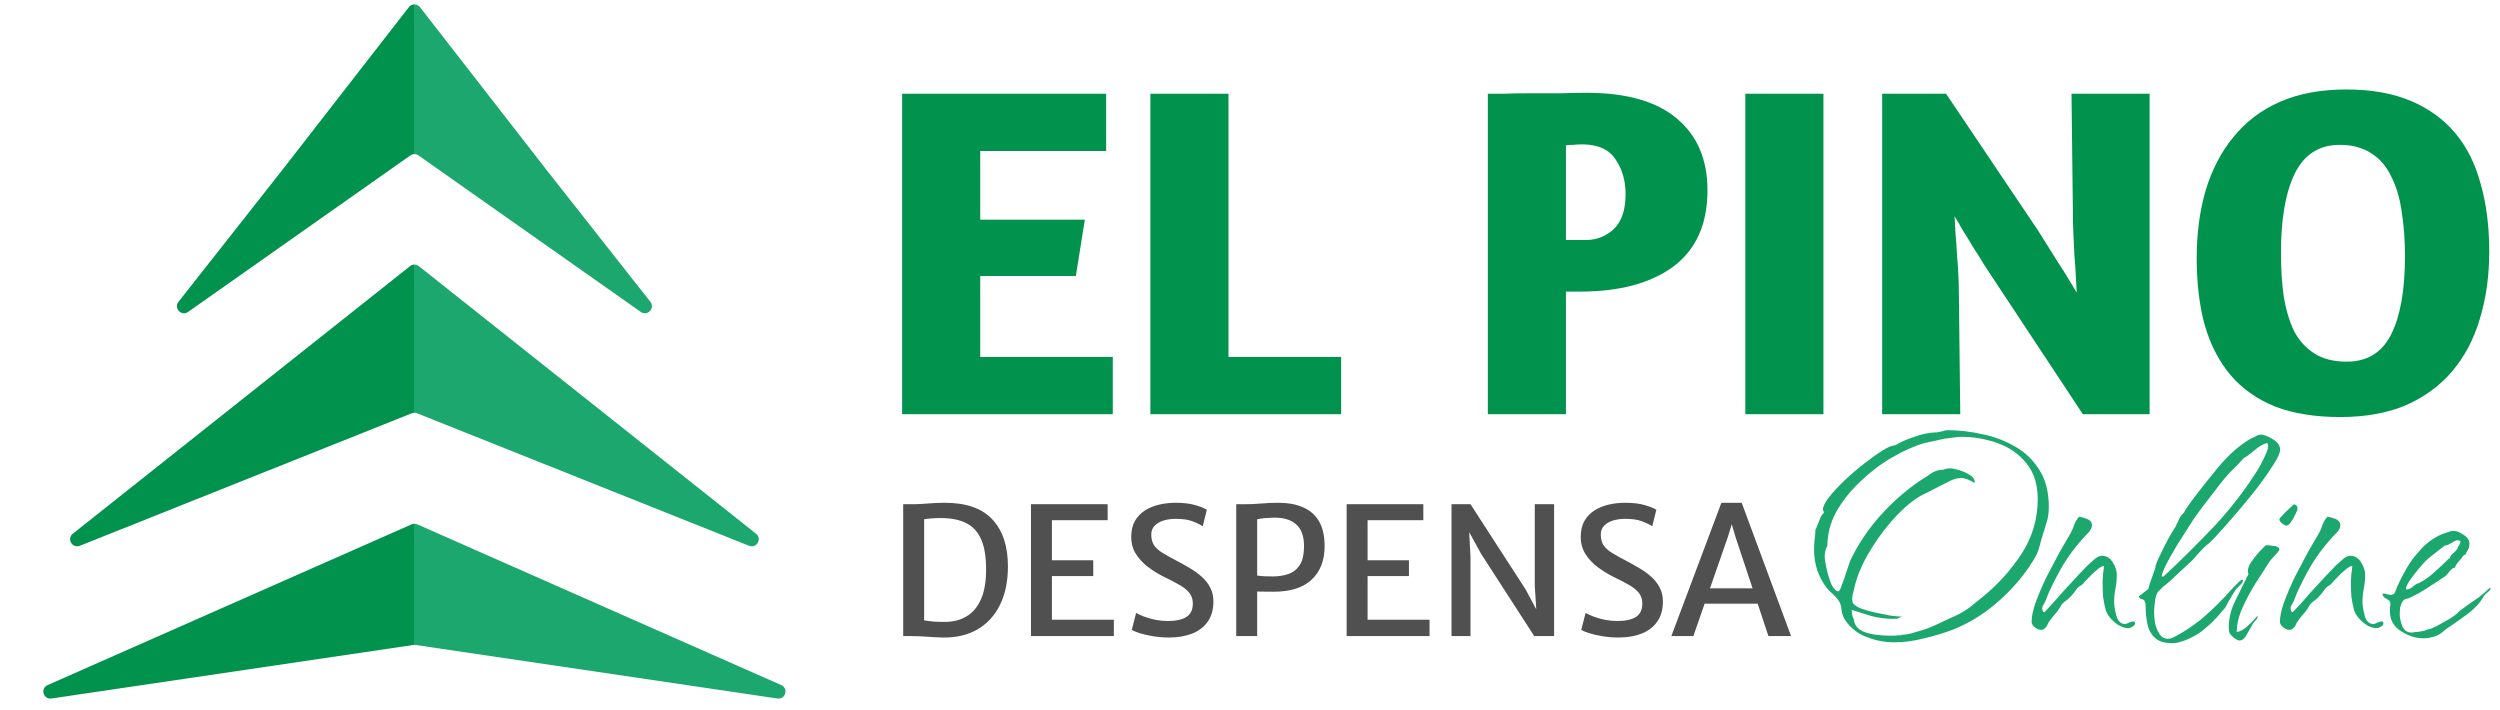
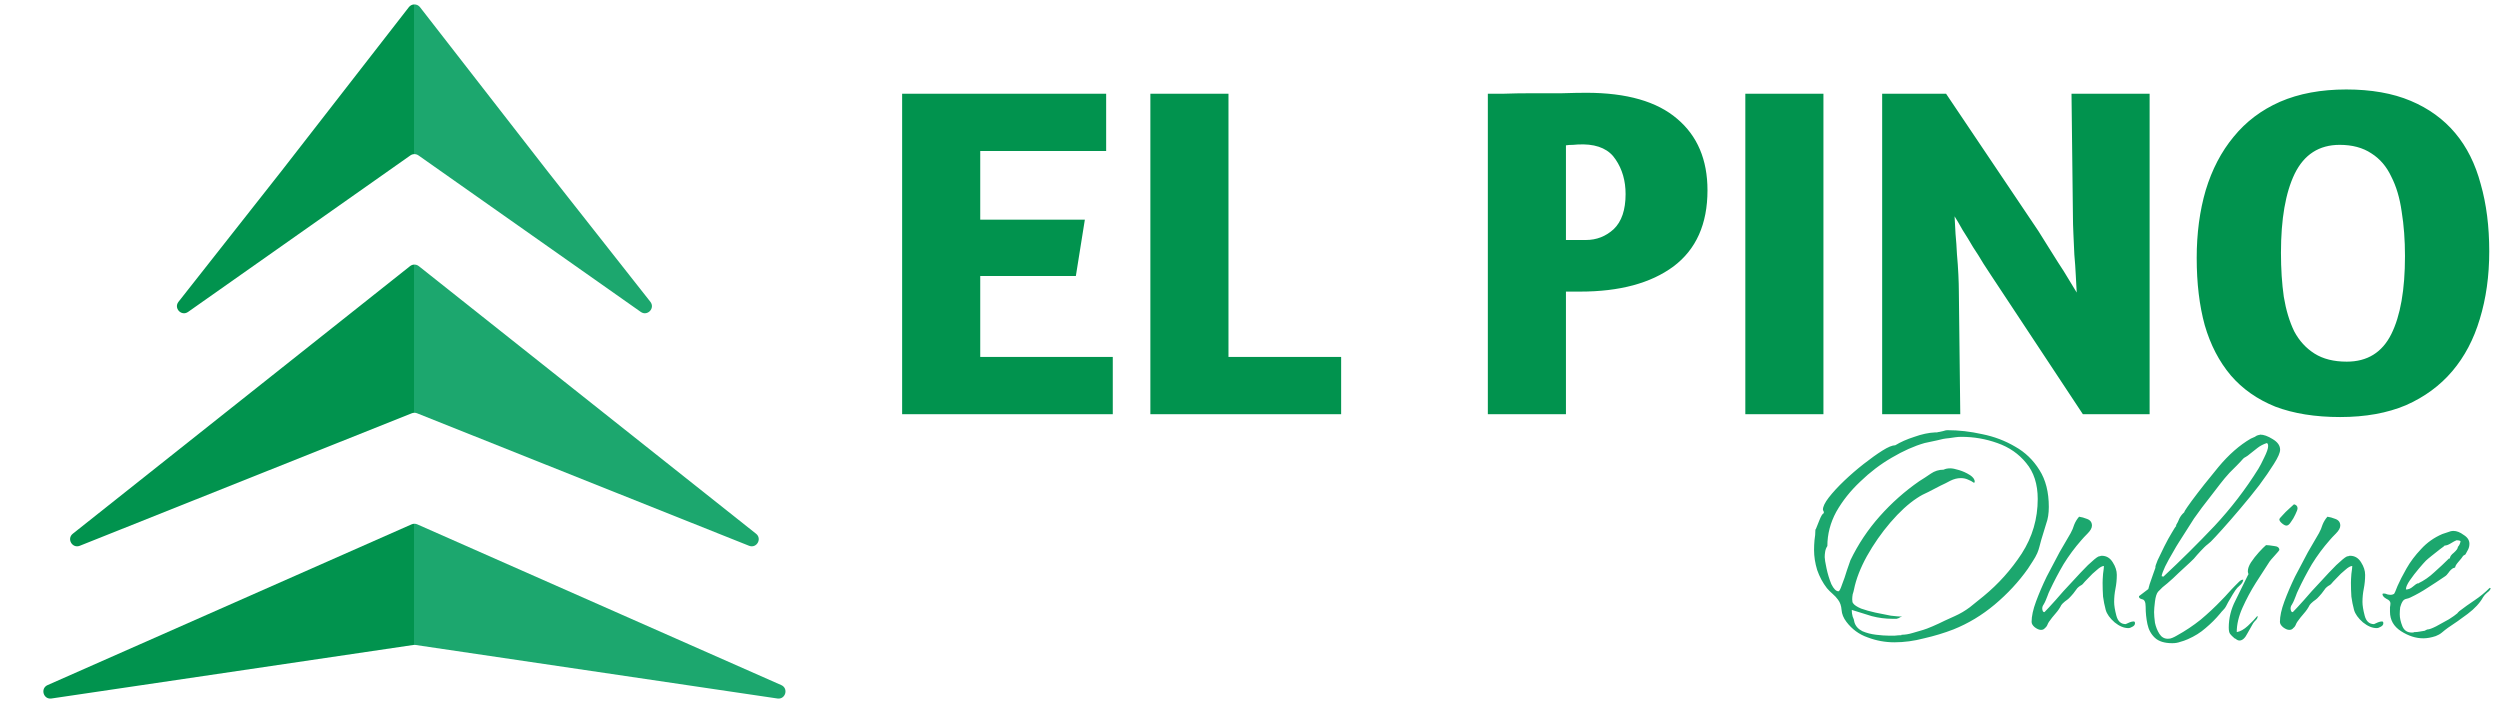
<svg xmlns="http://www.w3.org/2000/svg" width="169" height="48" viewBox="0 0 169 48" fill="none">
-   <path d="M61.056 43V34.084C61.136 34.084 61.214 34.084 61.29 34.084C61.37 34.084 61.448 34.084 61.524 34.084C61.6 34.084 61.676 34.084 61.752 34.084C61.94 34.084 62.148 34.076 62.376 34.06C62.604 34.044 62.844 34.028 63.096 34.012C63.352 33.996 63.612 33.988 63.876 33.988C65.324 33.988 66.396 34.366 67.092 35.122C67.788 35.874 68.136 36.928 68.136 38.284C68.136 39.3 67.956 40.17 67.596 40.894C67.24 41.618 66.732 42.17 66.072 42.55C65.412 42.93 64.632 43.112 63.732 43.096C63.416 43.088 63.064 43.07 62.676 43.042C62.288 43.014 61.94 43 61.632 43C61.568 43 61.504 43 61.44 43C61.376 43 61.312 43 61.248 43C61.184 43 61.12 43 61.056 43ZM62.472 41.932C62.664 41.972 62.894 42.002 63.162 42.022C63.434 42.038 63.692 42.044 63.936 42.04C64.468 42.032 64.938 41.906 65.346 41.662C65.758 41.418 66.08 41.036 66.312 40.516C66.544 39.996 66.66 39.32 66.66 38.488C66.66 37.628 66.546 36.946 66.318 36.442C66.09 35.934 65.748 35.57 65.292 35.35C64.84 35.13 64.276 35.02 63.6 35.02C63.368 35.02 63.154 35.028 62.958 35.044C62.762 35.06 62.6 35.08 62.472 35.104V41.932ZM69.693 43V34.084H74.877V35.164H71.109V37.876H73.905V38.944H71.109V41.896H75.297V43H69.693ZM79.033 43.096C78.645 43.096 78.277 43.066 77.929 43.006C77.585 42.95 77.289 42.882 77.041 42.802C76.793 42.722 76.615 42.648 76.507 42.58L76.801 41.434C76.953 41.522 77.143 41.608 77.371 41.692C77.599 41.776 77.849 41.846 78.121 41.902C78.393 41.954 78.669 41.98 78.949 41.98C79.497 41.98 79.915 41.888 80.203 41.704C80.491 41.52 80.635 41.22 80.635 40.804C80.635 40.524 80.563 40.29 80.419 40.102C80.275 39.91 80.059 39.73 79.771 39.562C79.487 39.394 79.131 39.208 78.703 39.004C78.339 38.824 77.985 38.608 77.641 38.356C77.301 38.104 77.021 37.808 76.801 37.468C76.581 37.128 76.471 36.738 76.471 36.298C76.471 35.866 76.555 35.504 76.723 35.212C76.895 34.916 77.125 34.678 77.413 34.498C77.701 34.318 78.021 34.188 78.373 34.108C78.729 34.028 79.093 33.988 79.465 33.988C80.009 33.988 80.459 34.042 80.815 34.15C81.171 34.254 81.427 34.358 81.583 34.462L81.307 35.572C81.103 35.444 80.863 35.33 80.587 35.23C80.315 35.126 79.941 35.074 79.465 35.074C79.173 35.074 78.903 35.112 78.655 35.188C78.407 35.264 78.207 35.38 78.055 35.536C77.903 35.692 77.827 35.892 77.827 36.136C77.827 36.412 77.883 36.644 77.995 36.832C78.111 37.016 78.297 37.19 78.553 37.354C78.809 37.514 79.145 37.702 79.561 37.918C79.861 38.074 80.157 38.24 80.449 38.416C80.741 38.588 81.005 38.78 81.241 38.992C81.481 39.204 81.671 39.448 81.811 39.724C81.955 39.996 82.027 40.308 82.027 40.66C82.027 41.204 81.899 41.658 81.643 42.022C81.391 42.382 81.039 42.652 80.587 42.832C80.139 43.008 79.621 43.096 79.033 43.096ZM83.568 43V34.084H84.18C84.548 34.084 84.912 34.068 85.272 34.036C85.632 34.004 86.012 33.988 86.412 33.988C87.06 33.988 87.618 34.09 88.086 34.294C88.554 34.494 88.914 34.81 89.166 35.242C89.418 35.67 89.544 36.228 89.544 36.916C89.544 37.888 89.25 38.646 88.662 39.19C88.078 39.73 87.228 40 86.112 40C85.832 40 85.6 39.998 85.416 39.994C85.236 39.99 85.092 39.988 84.984 39.988V43H83.568ZM84.984 38.908C85.164 38.932 85.342 38.948 85.518 38.956C85.698 38.964 85.868 38.968 86.028 38.968C86.4 38.968 86.748 38.916 87.072 38.812C87.396 38.704 87.656 38.504 87.852 38.212C88.052 37.916 88.152 37.484 88.152 36.916C88.152 36.232 87.968 35.736 87.6 35.428C87.236 35.116 86.708 34.972 86.016 34.996C85.844 35 85.668 35.01 85.488 35.026C85.308 35.042 85.14 35.068 84.984 35.104V38.908ZM91.033 43V34.084H96.217V35.164H92.449V37.876H95.245V38.944H92.449V41.896H96.637V43H91.033ZM98.122 43V34.084H99.406L103.138 39.856L104.326 42.076H103.906L103.75 39.58V34.084H105.058V43H103.714L100.126 37.444L98.746 34.936H99.262L99.406 37.636V43H98.122ZM109.419 43.096C109.031 43.096 108.663 43.066 108.315 43.006C107.971 42.95 107.675 42.882 107.427 42.802C107.179 42.722 107.001 42.648 106.893 42.58L107.187 41.434C107.339 41.522 107.529 41.608 107.757 41.692C107.985 41.776 108.235 41.846 108.507 41.902C108.779 41.954 109.055 41.98 109.335 41.98C109.883 41.98 110.301 41.888 110.589 41.704C110.877 41.52 111.021 41.22 111.021 40.804C111.021 40.524 110.949 40.29 110.805 40.102C110.661 39.91 110.445 39.73 110.157 39.562C109.873 39.394 109.517 39.208 109.089 39.004C108.725 38.824 108.371 38.608 108.027 38.356C107.687 38.104 107.407 37.808 107.187 37.468C106.967 37.128 106.857 36.738 106.857 36.298C106.857 35.866 106.941 35.504 107.109 35.212C107.281 34.916 107.511 34.678 107.799 34.498C108.087 34.318 108.407 34.188 108.759 34.108C109.115 34.028 109.479 33.988 109.851 33.988C110.395 33.988 110.845 34.042 111.201 34.15C111.557 34.254 111.813 34.358 111.969 34.462L111.693 35.572C111.489 35.444 111.249 35.33 110.973 35.23C110.701 35.126 110.327 35.074 109.851 35.074C109.559 35.074 109.289 35.112 109.041 35.188C108.793 35.264 108.593 35.38 108.441 35.536C108.289 35.692 108.213 35.892 108.213 36.136C108.213 36.412 108.269 36.644 108.381 36.832C108.497 37.016 108.683 37.19 108.939 37.354C109.195 37.514 109.531 37.702 109.947 37.918C110.247 38.074 110.543 38.24 110.835 38.416C111.127 38.588 111.391 38.78 111.627 38.992C111.867 39.204 112.057 39.448 112.197 39.724C112.341 39.996 112.413 40.308 112.413 40.66C112.413 41.204 112.285 41.658 112.029 42.022C111.777 42.382 111.425 42.652 110.973 42.832C110.525 43.008 110.007 43.096 109.419 43.096ZM114.47 43H112.982L116.366 33.988H117.74L121.076 43H119.546L117.32 36.298L117.068 35.44L116.804 36.298L114.47 43ZM114.662 40.81L114.902 39.772H118.994L119.246 40.81H114.662Z" fill="#505050" />
  <path d="M128.06 43.42C127.44 43.42 126.84 43.31 126.26 43.09C125.68 42.89 125.2 42.54 124.82 42.04C124.62 41.78 124.51 41.51 124.49 41.23C124.47 40.95 124.39 40.72 124.25 40.54C124.15 40.4 124.03 40.27 123.89 40.15C123.75 40.03 123.62 39.9 123.5 39.76C123.22 39.4 123 38.99 122.84 38.53C122.7 38.07 122.63 37.62 122.63 37.18C122.63 36.96 122.64 36.74 122.66 36.52C122.7 36.28 122.72 36.05 122.72 35.83C122.72 35.79 122.73 35.77 122.75 35.77C122.79 35.67 122.87 35.47 122.99 35.17C123.11 34.87 123.21 34.71 123.29 34.69V34.6C123.25 34.52 123.23 34.47 123.23 34.45C123.23 34.25 123.36 33.98 123.62 33.64C123.9 33.28 124.25 32.9 124.67 32.5C125.09 32.1 125.53 31.72 125.99 31.36C126.45 31 126.87 30.7 127.25 30.46C127.63 30.22 127.92 30.1 128.12 30.1C128.48 29.88 128.91 29.69 129.41 29.53C129.91 29.35 130.38 29.25 130.82 29.23C130.86 29.23 130.9 29.23 130.94 29.23C131 29.21 131.05 29.2 131.09 29.2C131.17 29.18 131.26 29.16 131.36 29.14C131.48 29.1 131.57 29.08 131.63 29.08C132.41 29.08 133.2 29.17 134 29.35C134.8 29.51 135.54 29.79 136.22 30.19C136.9 30.57 137.45 31.1 137.87 31.78C138.29 32.44 138.5 33.27 138.5 34.27C138.5 34.71 138.44 35.09 138.32 35.41C138.22 35.73 138.11 36.09 137.99 36.49C137.95 36.63 137.91 36.78 137.87 36.94C137.83 37.1 137.78 37.25 137.72 37.39C137.64 37.57 137.54 37.75 137.42 37.93C137.3 38.11 137.19 38.28 137.09 38.44C136.47 39.32 135.72 40.13 134.84 40.87C133.98 41.59 133.05 42.15 132.05 42.55C131.43 42.79 130.77 42.99 130.07 43.15C129.39 43.33 128.72 43.42 128.06 43.42ZM127.67 42.97C127.81 42.97 127.95 42.97 128.09 42.97C128.25 42.95 128.4 42.94 128.54 42.94V42.91C128.78 42.91 129.03 42.87 129.29 42.79C129.55 42.71 129.79 42.64 130.01 42.58C130.15 42.54 130.36 42.46 130.64 42.34C130.92 42.22 131.2 42.09 131.48 41.95C131.78 41.81 132 41.71 132.14 41.65C132.5 41.49 132.84 41.29 133.16 41.05C133.48 40.79 133.79 40.54 134.09 40.3C135.09 39.48 135.95 38.52 136.67 37.42C137.39 36.3 137.75 35.07 137.75 33.73C137.75 32.73 137.49 31.92 136.97 31.3C136.47 30.68 135.82 30.23 135.02 29.95C134.24 29.67 133.43 29.53 132.59 29.53C132.45 29.53 132.31 29.54 132.17 29.56C132.03 29.58 131.89 29.6 131.75 29.62C131.49 29.64 131.22 29.69 130.94 29.77C130.66 29.83 130.38 29.89 130.1 29.95C129.4 30.15 128.66 30.48 127.88 30.94C127.12 31.38 126.41 31.92 125.75 32.56C125.09 33.18 124.55 33.86 124.13 34.6C123.73 35.34 123.53 36.11 123.53 36.91C123.45 37.03 123.4 37.16 123.38 37.3C123.36 37.42 123.35 37.54 123.35 37.66C123.35 37.78 123.39 38.03 123.47 38.41C123.55 38.79 123.66 39.15 123.8 39.49C123.96 39.81 124.12 39.97 124.28 39.97C124.34 39.97 124.42 39.82 124.52 39.52C124.64 39.22 124.75 38.9 124.85 38.56C124.97 38.2 125.05 37.97 125.09 37.87C125.61 36.79 126.27 35.8 127.07 34.9C127.87 34 128.76 33.21 129.74 32.53C130 32.37 130.26 32.2 130.52 32.02C130.78 31.84 131.07 31.75 131.39 31.75C131.51 31.69 131.66 31.66 131.84 31.66C131.98 31.66 132.18 31.7 132.44 31.78C132.7 31.86 132.94 31.97 133.16 32.11C133.38 32.25 133.49 32.4 133.49 32.56C133.49 32.58 133.48 32.6 133.46 32.62V32.65C133.32 32.55 133.17 32.47 133.01 32.41C132.87 32.35 132.72 32.32 132.56 32.32C132.32 32.32 132.08 32.38 131.84 32.5C131.62 32.62 131.4 32.73 131.18 32.83C130.92 32.97 130.65 33.11 130.37 33.25C130.09 33.37 129.83 33.51 129.59 33.67C129.01 34.05 128.41 34.6 127.79 35.32C127.19 36.02 126.66 36.78 126.2 37.6C125.76 38.4 125.47 39.15 125.33 39.85C125.31 39.95 125.28 40.06 125.24 40.18C125.22 40.3 125.21 40.41 125.21 40.51C125.21 40.65 125.23 40.74 125.27 40.78C125.35 40.9 125.53 41.02 125.81 41.14C126.09 41.24 126.41 41.33 126.77 41.41C127.15 41.49 127.5 41.56 127.82 41.62C128.16 41.66 128.4 41.68 128.54 41.68V41.71H128.48C128.4 41.77 128.31 41.81 128.21 41.83C128.11 41.83 128.01 41.83 127.91 41.83C127.45 41.83 126.99 41.77 126.53 41.65C126.07 41.51 125.62 41.37 125.18 41.23V41.26C125.18 41.4 125.2 41.54 125.24 41.68C125.3 41.8 125.34 41.93 125.36 42.07C125.44 42.33 125.62 42.53 125.9 42.67C126.18 42.79 126.49 42.87 126.83 42.91C127.17 42.95 127.45 42.97 127.67 42.97ZM137.966 42.58C137.846 42.58 137.706 42.52 137.546 42.4C137.406 42.28 137.336 42.16 137.336 42.04C137.336 41.66 137.436 41.2 137.636 40.66C137.836 40.12 138.076 39.56 138.356 38.98C138.656 38.4 138.946 37.85 139.226 37.33C139.526 36.81 139.776 36.38 139.976 36.04C140.076 35.86 140.156 35.67 140.216 35.47C140.296 35.27 140.406 35.09 140.546 34.93C140.706 34.95 140.886 35 141.086 35.08C141.306 35.16 141.416 35.31 141.416 35.53C141.416 35.69 141.316 35.87 141.116 36.07C140.936 36.25 140.796 36.4 140.696 36.52C140.256 37.02 139.856 37.56 139.496 38.14C139.156 38.72 138.846 39.31 138.566 39.91C138.506 40.03 138.456 40.15 138.416 40.27C138.376 40.37 138.336 40.47 138.296 40.57C138.256 40.67 138.206 40.77 138.146 40.87C138.086 40.95 138.056 41.04 138.056 41.14C138.056 41.18 138.066 41.23 138.086 41.29C138.106 41.35 138.146 41.38 138.206 41.38C138.366 41.22 138.616 40.95 138.956 40.57C139.296 40.17 139.666 39.76 140.066 39.34C140.466 38.9 140.826 38.52 141.146 38.2C141.486 37.88 141.716 37.69 141.836 37.63C141.876 37.61 141.916 37.6 141.956 37.6C141.996 37.58 142.036 37.57 142.076 37.57C142.396 37.57 142.646 37.72 142.826 38.02C143.006 38.3 143.096 38.58 143.096 38.86C143.096 39.18 143.066 39.49 143.006 39.79C142.946 40.09 142.916 40.39 142.916 40.69C142.916 40.93 142.966 41.24 143.066 41.62C143.166 42 143.376 42.19 143.696 42.19C143.776 42.15 143.866 42.11 143.966 42.07C144.066 42.03 144.156 42.01 144.236 42.01C144.296 42.01 144.326 42.05 144.326 42.13C144.326 42.23 144.266 42.31 144.146 42.37C144.046 42.43 143.956 42.46 143.876 42.46C143.576 42.46 143.266 42.33 142.946 42.07C142.626 41.79 142.426 41.51 142.346 41.23C142.266 40.93 142.206 40.63 142.166 40.33C142.146 40.01 142.136 39.7 142.136 39.4C142.136 39.26 142.146 39.06 142.166 38.8C142.206 38.52 142.226 38.34 142.226 38.26C142.106 38.26 141.946 38.35 141.746 38.53C141.546 38.69 141.356 38.87 141.176 39.07C140.996 39.25 140.866 39.39 140.786 39.49C140.746 39.53 140.686 39.57 140.606 39.61C140.546 39.65 140.486 39.7 140.426 39.76C140.346 39.86 140.256 39.98 140.156 40.12C140.056 40.24 139.956 40.35 139.856 40.45C139.816 40.49 139.726 40.56 139.586 40.66C139.466 40.76 139.386 40.84 139.346 40.9C139.246 41.1 139.116 41.29 138.956 41.47C138.796 41.65 138.646 41.84 138.506 42.04C138.466 42.1 138.426 42.18 138.386 42.28C138.346 42.36 138.296 42.42 138.236 42.46C138.176 42.54 138.086 42.58 137.966 42.58ZM146.846 43.48C146.326 43.48 145.936 43.36 145.676 43.12C145.416 42.88 145.246 42.57 145.166 42.19C145.086 41.81 145.046 41.42 145.046 41.02C145.046 40.7 144.966 40.53 144.806 40.51C144.646 40.47 144.576 40.4 144.596 40.3L145.226 39.82C145.226 39.82 145.256 39.71 145.316 39.49C145.396 39.27 145.476 39.04 145.556 38.8C145.636 38.56 145.686 38.42 145.706 38.38C145.686 38.32 145.736 38.15 145.856 37.87C145.996 37.59 146.146 37.28 146.306 36.94C146.486 36.58 146.656 36.27 146.816 36.01C146.976 35.73 147.076 35.58 147.116 35.56V35.53H147.086C147.186 35.37 147.266 35.21 147.326 35.05C147.406 34.89 147.516 34.75 147.656 34.63C147.656 34.59 147.726 34.47 147.866 34.27C148.026 34.05 148.126 33.91 148.166 33.85C148.686 33.15 149.286 32.39 149.966 31.57C150.666 30.73 151.396 30.09 152.156 29.65C152.256 29.61 152.346 29.57 152.426 29.53C152.506 29.47 152.586 29.43 152.666 29.41C152.706 29.41 152.726 29.41 152.726 29.41C152.746 29.39 152.766 29.38 152.786 29.38C153.026 29.38 153.306 29.48 153.626 29.68C153.966 29.88 154.136 30.12 154.136 30.4C154.136 30.6 153.996 30.92 153.716 31.36C153.456 31.78 153.126 32.26 152.726 32.8C152.326 33.32 151.896 33.85 151.436 34.39C150.996 34.91 150.596 35.37 150.236 35.77C149.876 36.17 149.616 36.45 149.456 36.61C149.396 36.67 149.326 36.73 149.246 36.79C149.166 36.85 149.086 36.92 149.006 37C148.846 37.16 148.686 37.33 148.526 37.51C148.386 37.69 148.226 37.86 148.046 38.02C147.786 38.26 147.526 38.5 147.266 38.74C147.026 38.98 146.776 39.21 146.516 39.43C146.416 39.51 146.306 39.6 146.186 39.7C146.086 39.8 145.986 39.9 145.886 40C145.786 40.12 145.716 40.34 145.676 40.66C145.636 40.98 145.616 41.22 145.616 41.38C145.616 41.56 145.636 41.8 145.676 42.1C145.736 42.38 145.836 42.63 145.976 42.85C146.116 43.07 146.306 43.18 146.546 43.18C146.666 43.18 146.766 43.16 146.846 43.12C146.946 43.08 147.046 43.03 147.146 42.97C147.726 42.65 148.266 42.29 148.766 41.89C149.266 41.47 149.736 41.03 150.176 40.57C150.336 40.41 150.486 40.25 150.626 40.09C150.786 39.91 150.946 39.74 151.106 39.58C151.146 39.54 151.226 39.46 151.346 39.34C151.466 39.22 151.566 39.17 151.646 39.19C151.626 39.33 151.546 39.46 151.406 39.58C151.286 39.68 151.186 39.79 151.106 39.91C150.986 40.09 150.876 40.27 150.776 40.45C150.676 40.61 150.576 40.79 150.476 40.99C150.436 41.07 150.376 41.15 150.296 41.23C150.216 41.31 150.146 41.39 150.086 41.47C149.786 41.83 149.456 42.16 149.096 42.46C148.756 42.76 148.356 43.01 147.896 43.21C147.716 43.29 147.546 43.35 147.386 43.39C147.226 43.45 147.046 43.48 146.846 43.48ZM146.246 38.98C147.426 37.88 148.576 36.74 149.696 35.56C150.816 34.36 151.806 33.07 152.666 31.69C152.766 31.53 152.896 31.28 153.056 30.94C153.236 30.58 153.326 30.32 153.326 30.16C153.326 30.04 153.296 29.97 153.236 29.95C152.996 30.03 152.786 30.14 152.606 30.28C152.426 30.42 152.236 30.57 152.036 30.73C151.996 30.77 151.926 30.82 151.826 30.88C151.746 30.92 151.686 30.96 151.646 31C151.506 31.16 151.356 31.32 151.196 31.48C151.036 31.64 150.876 31.8 150.716 31.96C150.496 32.2 150.286 32.45 150.086 32.71C149.886 32.97 149.686 33.23 149.486 33.49C149.026 34.07 148.636 34.59 148.316 35.05C148.016 35.51 147.666 36.06 147.266 36.7C147.186 36.82 147.056 37.04 146.876 37.36C146.696 37.66 146.526 37.97 146.366 38.29C146.226 38.59 146.146 38.81 146.126 38.95L146.246 38.98ZM154.564 35.53C154.484 35.53 154.384 35.48 154.264 35.38C154.144 35.28 154.084 35.19 154.084 35.11C154.084 35.07 154.154 34.98 154.294 34.84C154.434 34.68 154.584 34.53 154.744 34.39C154.924 34.23 155.034 34.13 155.074 34.09C155.234 34.13 155.314 34.22 155.314 34.36C155.314 34.44 155.264 34.58 155.164 34.78C155.084 34.96 154.984 35.13 154.864 35.29C154.764 35.45 154.664 35.53 154.564 35.53ZM151.384 43.3C151.324 43.3 151.264 43.28 151.204 43.24C151.164 43.2 151.114 43.17 151.054 43.15C150.914 43.03 150.814 42.93 150.754 42.85C150.694 42.77 150.664 42.63 150.664 42.43C150.664 41.79 150.814 41.18 151.114 40.6C151.414 40 151.694 39.43 151.954 38.89C151.994 38.85 152.004 38.81 151.984 38.77C151.964 38.71 151.954 38.66 151.954 38.62C151.954 38.44 152.024 38.24 152.164 38.02C152.324 37.78 152.504 37.55 152.704 37.33C152.904 37.11 153.064 36.95 153.184 36.85C153.304 36.85 153.484 36.87 153.724 36.91C153.964 36.93 154.084 37.02 154.084 37.18C154.084 37.2 153.984 37.32 153.784 37.54C153.584 37.76 153.464 37.9 153.424 37.96C153.164 38.36 152.854 38.84 152.494 39.4C152.154 39.94 151.854 40.5 151.594 41.08C151.334 41.66 151.204 42.21 151.204 42.73C151.444 42.69 151.694 42.55 151.954 42.31C152.234 42.05 152.444 41.83 152.584 41.65H152.614V41.68C152.614 41.76 152.574 41.84 152.494 41.92C152.414 42 152.354 42.07 152.314 42.13C152.234 42.27 152.104 42.5 151.924 42.82C151.764 43.14 151.584 43.3 151.384 43.3ZM154.753 42.58C154.633 42.58 154.493 42.52 154.333 42.4C154.193 42.28 154.123 42.16 154.123 42.04C154.123 41.66 154.223 41.2 154.423 40.66C154.623 40.12 154.863 39.56 155.143 38.98C155.443 38.4 155.733 37.85 156.013 37.33C156.313 36.81 156.563 36.38 156.763 36.04C156.863 35.86 156.943 35.67 157.003 35.47C157.083 35.27 157.193 35.09 157.333 34.93C157.493 34.95 157.673 35 157.873 35.08C158.093 35.16 158.203 35.31 158.203 35.53C158.203 35.69 158.103 35.87 157.903 36.07C157.723 36.25 157.583 36.4 157.483 36.52C157.043 37.02 156.643 37.56 156.283 38.14C155.943 38.72 155.633 39.31 155.353 39.91C155.293 40.03 155.243 40.15 155.203 40.27C155.163 40.37 155.123 40.47 155.083 40.57C155.043 40.67 154.993 40.77 154.933 40.87C154.873 40.95 154.843 41.04 154.843 41.14C154.843 41.18 154.853 41.23 154.873 41.29C154.893 41.35 154.933 41.38 154.993 41.38C155.153 41.22 155.403 40.95 155.743 40.57C156.083 40.17 156.453 39.76 156.853 39.34C157.253 38.9 157.613 38.52 157.933 38.2C158.273 37.88 158.503 37.69 158.623 37.63C158.663 37.61 158.703 37.6 158.743 37.6C158.783 37.58 158.823 37.57 158.863 37.57C159.183 37.57 159.433 37.72 159.613 38.02C159.793 38.3 159.883 38.58 159.883 38.86C159.883 39.18 159.853 39.49 159.793 39.79C159.733 40.09 159.703 40.39 159.703 40.69C159.703 40.93 159.753 41.24 159.853 41.62C159.953 42 160.163 42.19 160.483 42.19C160.563 42.15 160.653 42.11 160.753 42.07C160.853 42.03 160.943 42.01 161.023 42.01C161.083 42.01 161.113 42.05 161.113 42.13C161.113 42.23 161.053 42.31 160.933 42.37C160.833 42.43 160.743 42.46 160.663 42.46C160.363 42.46 160.053 42.33 159.733 42.07C159.413 41.79 159.213 41.51 159.133 41.23C159.053 40.93 158.993 40.63 158.953 40.33C158.933 40.01 158.923 39.7 158.923 39.4C158.923 39.26 158.933 39.06 158.953 38.8C158.993 38.52 159.013 38.34 159.013 38.26C158.893 38.26 158.733 38.35 158.533 38.53C158.333 38.69 158.143 38.87 157.963 39.07C157.783 39.25 157.653 39.39 157.573 39.49C157.533 39.53 157.473 39.57 157.393 39.61C157.333 39.65 157.273 39.7 157.213 39.76C157.133 39.86 157.043 39.98 156.943 40.12C156.843 40.24 156.743 40.35 156.643 40.45C156.603 40.49 156.513 40.56 156.373 40.66C156.253 40.76 156.173 40.84 156.133 40.9C156.033 41.1 155.903 41.29 155.743 41.47C155.583 41.65 155.433 41.84 155.293 42.04C155.253 42.1 155.213 42.18 155.173 42.28C155.133 42.36 155.083 42.42 155.023 42.46C154.963 42.54 154.873 42.58 154.753 42.58ZM163.813 43.15C163.313 43.15 162.813 42.99 162.313 42.67C161.813 42.35 161.563 41.91 161.563 41.35C161.563 41.25 161.563 41.15 161.563 41.05C161.583 40.95 161.593 40.86 161.593 40.78C161.593 40.66 161.503 40.56 161.323 40.48C161.143 40.38 161.053 40.27 161.053 40.15C161.073 40.13 161.103 40.12 161.143 40.12C161.223 40.12 161.303 40.14 161.383 40.18C161.463 40.2 161.543 40.21 161.623 40.21C161.683 40.21 161.753 40.19 161.833 40.15C161.873 40.11 161.953 39.93 162.073 39.61C162.213 39.29 162.413 38.9 162.673 38.44C162.933 37.98 163.263 37.54 163.663 37.12C164.063 36.68 164.543 36.34 165.103 36.1C165.223 36.06 165.343 36.02 165.463 35.98C165.603 35.92 165.733 35.89 165.853 35.89C166.073 35.89 166.303 35.98 166.543 36.16C166.803 36.32 166.933 36.52 166.933 36.76C166.933 36.9 166.903 37.03 166.843 37.15C166.783 37.25 166.723 37.36 166.663 37.48L166.513 37.57C166.453 37.67 166.343 37.81 166.183 37.99C166.043 38.15 165.973 38.27 165.973 38.35C165.973 38.35 165.963 38.35 165.943 38.35C165.943 38.35 165.943 38.36 165.943 38.38L165.823 38.41C165.703 38.49 165.603 38.59 165.523 38.71C165.443 38.83 165.353 38.92 165.253 38.98C164.873 39.24 164.493 39.49 164.113 39.73C163.753 39.97 163.363 40.19 162.943 40.39C162.863 40.43 162.773 40.46 162.673 40.48C162.573 40.5 162.493 40.55 162.433 40.63C162.353 40.75 162.293 40.89 162.253 41.05C162.233 41.21 162.223 41.37 162.223 41.53C162.223 41.77 162.283 42.04 162.403 42.34C162.523 42.62 162.733 42.76 163.033 42.76C163.073 42.76 163.103 42.76 163.123 42.76C163.163 42.74 163.193 42.73 163.213 42.73C163.333 42.73 163.443 42.72 163.543 42.7C163.663 42.68 163.783 42.66 163.903 42.64L164.083 42.55H164.113C164.213 42.55 164.403 42.48 164.683 42.34C164.983 42.18 165.273 42.02 165.553 41.86C165.833 41.68 166.003 41.56 166.063 41.5C166.103 41.48 166.133 41.45 166.153 41.41C166.193 41.37 166.223 41.34 166.243 41.32C166.583 41.06 166.933 40.81 167.293 40.57C167.653 40.33 167.993 40.05 168.313 39.73V39.76H168.373C168.353 39.86 168.273 39.96 168.133 40.06C168.013 40.16 167.923 40.26 167.863 40.36C167.643 40.76 167.293 41.14 166.813 41.5C166.333 41.86 165.893 42.17 165.493 42.43C165.353 42.53 165.213 42.64 165.073 42.76C164.953 42.86 164.813 42.94 164.653 43C164.353 43.1 164.073 43.15 163.813 43.15ZM162.643 39.85C162.803 39.85 162.953 39.79 163.093 39.67C163.253 39.53 163.373 39.45 163.453 39.43L163.483 39.46V39.43C163.863 39.25 164.223 39 164.563 38.68C164.923 38.36 165.253 38.05 165.553 37.75H165.613C165.613 37.63 165.703 37.5 165.883 37.36C166.063 37.2 166.153 37.07 166.153 36.97C166.193 36.93 166.233 36.87 166.273 36.79C166.313 36.69 166.333 36.62 166.333 36.58C166.273 36.54 166.183 36.52 166.063 36.52C165.963 36.56 165.833 36.63 165.673 36.73C165.513 36.83 165.373 36.88 165.253 36.88C165.253 36.9 165.153 36.98 164.953 37.12C164.773 37.26 164.583 37.41 164.383 37.57C164.183 37.73 164.053 37.84 163.993 37.9C163.893 38 163.733 38.18 163.513 38.44C163.293 38.7 163.093 38.96 162.913 39.22C162.733 39.48 162.643 39.68 162.643 39.82V39.85Z" fill="#1CA76E" />
  <path d="M60.984 6.336H74.776V10.208H66.264V14.848H73.336L72.728 18.656H66.264V24.128H75.224V28H60.984V6.336ZM77.765 6.336H83.045V24.128H90.661V28H77.765V6.336ZM100.578 6.336C100.727 6.336 101.079 6.336 101.634 6.336C102.21 6.315 102.839 6.304 103.522 6.304C104.204 6.304 104.887 6.304 105.57 6.304C106.252 6.283 106.807 6.272 107.234 6.272C109.964 6.272 112.012 6.859 113.378 8.032C114.743 9.184 115.426 10.795 115.426 12.864C115.426 15.147 114.658 16.864 113.122 18.016C111.586 19.147 109.484 19.712 106.818 19.712H105.858V28H100.578V6.336ZM105.858 16.224H107.202C107.927 16.224 108.556 15.979 109.09 15.488C109.623 14.976 109.89 14.187 109.89 13.12C109.89 12.224 109.666 11.445 109.218 10.784C108.791 10.123 108.066 9.781 107.042 9.76C106.764 9.76 106.53 9.771 106.338 9.792C106.146 9.792 105.986 9.803 105.858 9.824V16.224ZM117.984 6.336H123.264V28H117.984V6.336ZM140.034 6.336H145.314V28H140.802L134.626 18.656C134.498 18.464 134.317 18.187 134.082 17.824C133.869 17.461 133.634 17.088 133.378 16.704C133.143 16.299 132.909 15.915 132.674 15.552C132.461 15.168 132.279 14.859 132.13 14.624C132.151 14.944 132.173 15.339 132.194 15.808C132.237 16.256 132.269 16.715 132.29 17.184C132.333 17.653 132.365 18.112 132.386 18.56C132.407 19.008 132.418 19.381 132.418 19.68L132.514 28H127.234V6.336H131.554L137.794 15.616C137.986 15.915 138.199 16.256 138.434 16.64C138.669 17.003 138.903 17.376 139.138 17.76C139.394 18.144 139.629 18.517 139.842 18.88C140.055 19.221 140.237 19.52 140.386 19.776C140.365 19.435 140.343 19.04 140.322 18.592C140.301 18.144 140.269 17.685 140.226 17.216C140.205 16.725 140.183 16.256 140.162 15.808C140.141 15.36 140.13 14.965 140.13 14.624L140.034 6.336ZM158.609 6.048C160.294 6.048 161.745 6.304 162.961 6.816C164.177 7.328 165.179 8.053 165.969 8.992C166.758 9.931 167.334 11.083 167.697 12.448C168.081 13.792 168.273 15.307 168.273 16.992C168.273 18.656 168.059 20.181 167.633 21.568C167.227 22.933 166.609 24.107 165.777 25.088C164.945 26.069 163.899 26.837 162.641 27.392C161.382 27.925 159.899 28.192 158.193 28.192C156.507 28.192 155.046 27.957 153.809 27.488C152.593 26.997 151.59 26.293 150.801 25.376C150.011 24.437 149.425 23.307 149.041 21.984C148.678 20.661 148.497 19.147 148.497 17.44C148.497 15.776 148.699 14.251 149.105 12.864C149.531 11.456 150.161 10.251 150.993 9.248C151.825 8.224 152.87 7.435 154.129 6.88C155.409 6.325 156.902 6.048 158.609 6.048ZM158.161 9.792C156.774 9.792 155.761 10.443 155.121 11.744C154.502 13.024 154.193 14.805 154.193 17.088C154.193 18.176 154.257 19.168 154.385 20.064C154.534 20.96 154.769 21.739 155.089 22.4C155.43 23.04 155.889 23.541 156.465 23.904C157.041 24.267 157.766 24.448 158.641 24.448C160.027 24.448 161.03 23.829 161.649 22.592C162.267 21.355 162.577 19.595 162.577 17.312C162.577 16.224 162.502 15.221 162.353 14.304C162.225 13.387 161.99 12.597 161.649 11.936C161.329 11.253 160.881 10.731 160.305 10.368C159.729 9.984 159.014 9.792 158.161 9.792Z" fill="#01934E" />
  <path d="M27.823 35.446C27.945 35.392 28.085 35.392 28.207 35.446L42.023 41.547L52.814 46.312C53.321 46.536 53.1 47.3 52.552 47.218L28.085 43.599C28.039 43.593 27.992 43.593 27.946 43.599L3.479 47.218C2.93 47.3 2.71 46.536 3.217 46.312L14.008 41.547L27.823 35.446Z" fill="url(#paint0_linear_23_68)" />
  <path d="M27.72 17.99C27.893 17.852 28.138 17.852 28.311 17.99L40.833 27.926L51.108 36.079C51.538 36.42 51.145 37.097 50.636 36.894L28.192 27.937C28.078 27.892 27.952 27.892 27.839 27.937L5.395 36.894C4.885 37.097 4.493 36.42 4.922 36.079L15.197 27.926L27.72 17.99Z" fill="url(#paint1_linear_23_68)" />
  <path d="M27.64 0.483C27.83 0.238 28.2 0.238 28.391 0.483L36.997 11.554L43.965 20.402C44.304 20.833 43.765 21.401 43.317 21.086L28.289 10.506C28.125 10.39 27.906 10.39 27.741 10.506L12.714 21.086C12.265 21.401 11.727 20.833 12.066 20.402L19.034 11.554L27.64 0.483Z" fill="url(#paint2_linear_23_68)" />
  <defs>
    <linearGradient id="paint0_linear_23_68" x1="0" y1="41.547" x2="56.031" y2="41.547" gradientUnits="userSpaceOnUse">
      <stop stop-color="#01934E" />
      <stop offset="0.5" stop-color="#01934E" />
      <stop offset="0.5" stop-color="#1CA76E" />
      <stop offset="1" stop-color="#1CA76E" />
    </linearGradient>
    <linearGradient id="paint1_linear_23_68" x1="2.379" y1="27.926" x2="53.651" y2="27.926" gradientUnits="userSpaceOnUse">
      <stop stop-color="#01934E" />
      <stop offset="0.5" stop-color="#01934E" />
      <stop offset="0.5" stop-color="#1CA76E" />
      <stop offset="1" stop-color="#1CA76E" />
    </linearGradient>
    <linearGradient id="paint2_linear_23_68" x1="10.052" y1="11.48" x2="45.978" y2="11.48" gradientUnits="userSpaceOnUse">
      <stop stop-color="#01934E" />
      <stop offset="0.5" stop-color="#01934E" />
      <stop offset="0.5" stop-color="#1CA76E" />
      <stop offset="1" stop-color="#1CA76E" />
    </linearGradient>
  </defs>
</svg>